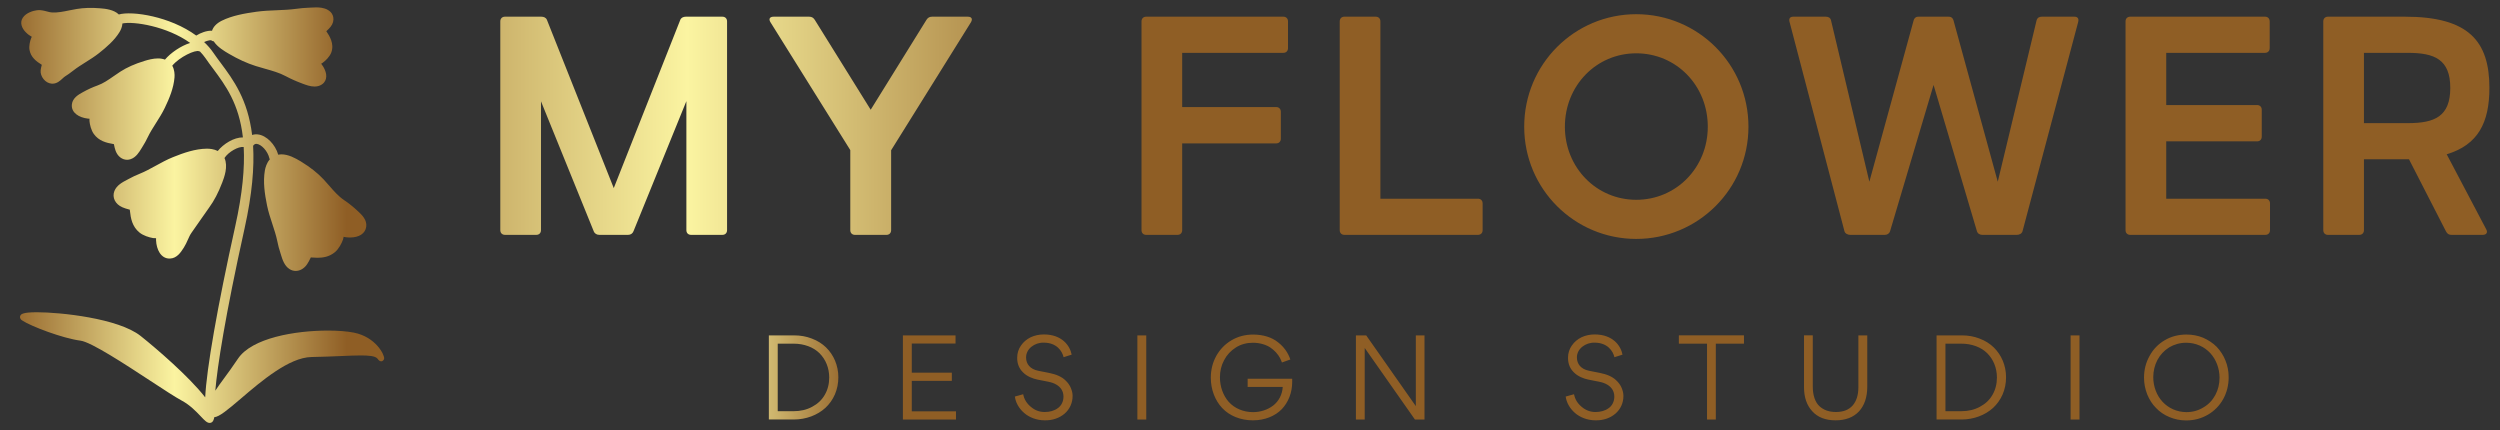
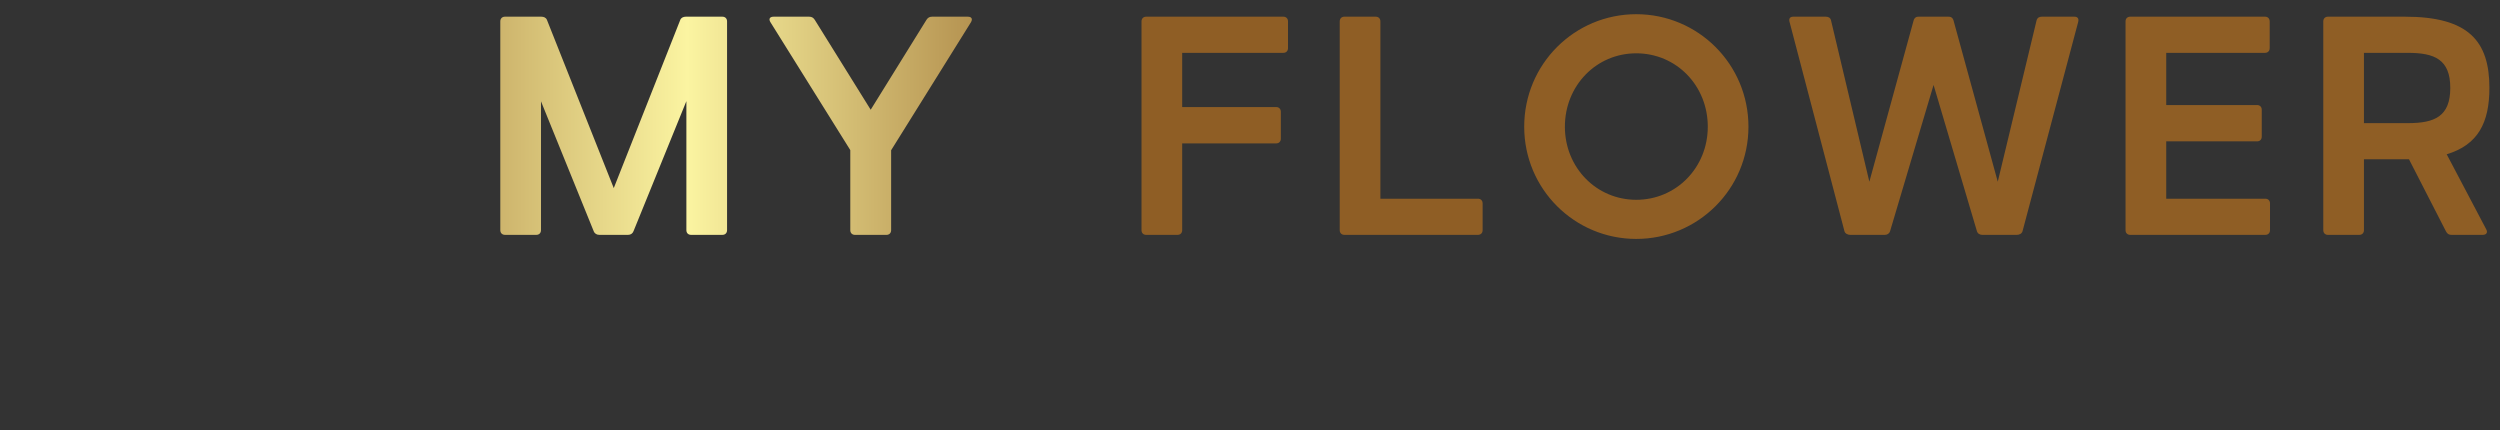
<svg xmlns="http://www.w3.org/2000/svg" version="1.1" id="Layer_1" x="0px" y="0px" width="195.375px" height="33.625px" viewBox="0 0 195.375 33.625" enable-background="new 0 0 195.375 33.625" xml:space="preserve">
  <rect x="0" y="0" width="195.375" height="33.625" fill="#333333" stroke="none" />
  <g id="SvgjsG15515_1_" transform="matrix(0.783,0,0,0.783,53.336,174.849)">
    <linearGradient id="SVGID_1_" gradientUnits="userSpaceOnUse" x1="4501.776" y1="916.46" x2="4501.857" y2="916.46" gradientTransform="matrix(1178.569 0 0 -133.152 -5305671 121817.688)">
      <stop offset="0" style="stop-color:#8F5E25" />
      <stop offset="0.5" style="stop-color:#FBF4A1" />
      <stop offset="1" style="stop-color:#8F5E25" />
    </linearGradient>
    <path fill="url(#SVGID_1_)" d="M3.982-221.641c0.28,0,0.467,0.186,0.467,0.466v20.843c0,0.28-0.186,0.467-0.467,0.467H0.856   c-0.28,0-0.467-0.187-0.467-0.467v-12.879l-5.273,12.972c-0.093,0.25-0.295,0.373-0.544,0.373h-2.877   c-0.249,0-0.467-0.123-0.56-0.373l-5.258-12.956v12.863c0,0.28-0.187,0.467-0.467,0.467h-3.126c-0.28,0-0.467-0.187-0.467-0.467   v-20.843c0-0.28,0.186-0.466,0.467-0.466h3.624c0.249,0,0.467,0.093,0.56,0.311l6.673,16.798l6.642-16.798   c0.093-0.218,0.311-0.311,0.56-0.311H3.982L3.982-221.641z M28.477-221.641c0.374,0,0.514,0.218,0.312,0.56l-7.964,12.77v7.98   c0,0.28-0.187,0.467-0.467,0.467h-3.142c-0.28,0-0.467-0.187-0.467-0.467v-7.995l-7.964-12.755c-0.218-0.342-0.062-0.56,0.311-0.56   h3.546c0.249,0,0.42,0.093,0.56,0.311l5.584,8.975l5.568-8.975c0.14-0.218,0.31-0.311,0.56-0.311H28.477L28.477-221.641   L28.477-221.641z M59.97-221.641c0.28,0,0.466,0.186,0.466,0.466v2.675c0,0.28-0.186,0.467-0.466,0.467H49.875v5.413h9.38   c0.28,0,0.466,0.187,0.466,0.467v2.691c0,0.28-0.186,0.467-0.466,0.467h-9.38v8.663c0,0.28-0.187,0.467-0.467,0.467h-3.127   c-0.28,0-0.466-0.187-0.466-0.467v-20.842c0-0.28,0.186-0.467,0.466-0.467H59.97L59.97-221.641L59.97-221.641z M79.393-203.474   c0.282,0,0.467,0.187,0.467,0.467v2.675c0,0.28-0.187,0.466-0.467,0.466H66.064c-0.279,0-0.466-0.186-0.466-0.466v-20.843   c0-0.28,0.187-0.467,0.466-0.467h3.126c0.28,0,0.467,0.187,0.467,0.467v17.701H79.393L79.393-203.474z M95.194-199.46   c-6.159,0-11.183-4.978-11.183-11.199c0-6.253,5.024-11.23,11.183-11.23s11.199,4.978,11.199,11.23   C106.394-204.439,101.353-199.46,95.194-199.46z M95.194-203.365c3.997,0,7.14-3.22,7.14-7.295c0-4.106-3.142-7.326-7.14-7.326   c-3.982,0-7.123,3.22-7.123,7.326C88.071-206.585,91.212-203.365,95.194-203.365z M138.931-221.641c0.342,0,0.45,0.218,0.371,0.528   l-5.552,20.874c-0.062,0.25-0.327,0.375-0.576,0.375h-3.438c-0.249,0-0.466-0.125-0.543-0.375l-4.325-14.59l-4.339,14.59   c-0.079,0.25-0.28,0.375-0.53,0.375h-3.438c-0.248,0-0.528-0.125-0.59-0.375l-5.476-20.874c-0.092-0.327,0.031-0.528,0.374-0.528   h3.235c0.249,0,0.467,0.093,0.53,0.373l3.825,16.098l4.419-16.098c0.045-0.171,0.14-0.265,0.248-0.327   c0.061-0.031,0.156-0.046,0.248-0.046h2.986c0.093,0,0.187,0.016,0.249,0.046c0.11,0.062,0.202,0.156,0.249,0.327l4.417,16.098   l3.873-16.098c0.079-0.28,0.28-0.373,0.53-0.373H138.931z M157.982-203.474c0.28,0,0.466,0.187,0.466,0.467v2.675   c0,0.28-0.187,0.466-0.466,0.466h-13.485c-0.28,0-0.467-0.186-0.467-0.466v-20.843c0-0.28,0.187-0.467,0.467-0.467h13.454   c0.28,0,0.466,0.187,0.466,0.467v2.675c0,0.28-0.186,0.467-0.466,0.467h-9.861v5.211h9.067c0.282,0,0.467,0.186,0.467,0.467v2.69   c0,0.28-0.186,0.467-0.467,0.467h-9.067v5.724H157.982L157.982-203.474z M176.084-207.907l3.95,7.497   c0.172,0.326,0,0.545-0.356,0.545h-3.126c-0.249,0-0.421-0.11-0.545-0.358l-3.687-7.186h-0.404h-4.091v7.077   c0,0.28-0.187,0.467-0.467,0.467h-3.126c-0.279,0-0.466-0.187-0.466-0.467v-20.842c0-0.28,0.187-0.467,0.466-0.467h7.684   c6.361,0,8.43,2.442,8.43,7.108C180.345-211.08,179.226-208.855,176.084-207.907L176.084-207.907z M167.825-218.032v7.015h4.386   c2.66,0,4.23-0.654,4.23-3.516c0-2.846-1.571-3.499-4.23-3.499H167.825z" />
  </g>
  <g id="SvgjsG15516_1_" transform="matrix(0.58,0,0,0.58,81.829,213.95)">
    <linearGradient id="SVGID_2_" gradientUnits="userSpaceOnUse" x1="9773.698" y1="3877.732" x2="9773.779" y2="3877.732" gradientTransform="matrix(473.492 0 0 -27.895 -4627809 107850.477)">
      <stop offset="0" style="stop-color:#8F5E25" />
      <stop offset="0.5" style="stop-color:#FBF4A1" />
      <stop offset="1" style="stop-color:#8F5E25" />
    </linearGradient>
-     <path fill="url(#SVGID_2_)" d="M-37.489-312.354v-11.337h3.376c0.871,0,1.68,0.138,2.427,0.434c0.747,0.28,1.384,0.684,1.898,1.182   c1.042,1.01,1.664,2.442,1.664,4.028c0,0.825-0.156,1.603-0.466,2.317c-0.312,0.717-0.747,1.307-1.276,1.805   c-1.073,0.98-2.598,1.569-4.246,1.569H-37.489z M-36.291-322.573v9.1h2.13c0.949,0,1.789-0.202,2.505-0.593   c0.731-0.387,1.306-0.916,1.695-1.6c0.405-0.687,0.607-1.479,0.607-2.351c0-1.29-0.482-2.442-1.307-3.267   c-0.809-0.808-2.069-1.29-3.5-1.29H-36.291L-36.291-322.573z M-19.428-312.354v-11.337h7.093v1.105h-5.895v3.917h5.396v1.105   h-5.396v4.109h5.957v1.101H-19.428L-19.428-312.354z M-0.325-312.243c-1.074,0-2.1-0.404-2.769-0.997   c-0.7-0.606-1.151-1.415-1.244-2.209l1.12-0.31c0.125,0.67,0.466,1.229,1.027,1.694c0.545,0.468,1.166,0.701,1.867,0.701   c0.653,0,1.26-0.155,1.742-0.498c0.482-0.327,0.792-0.886,0.792-1.57c0-0.795-0.419-1.307-0.948-1.617   c-0.373-0.219-0.701-0.313-1.073-0.391l-1.494-0.296c-0.311-0.061-0.638-0.168-0.996-0.327c-0.357-0.168-0.669-0.37-0.933-0.637   c-0.529-0.512-0.793-1.165-0.793-1.96c0-0.623,0.171-1.182,0.514-1.664c0.342-0.497,0.777-0.855,1.322-1.12   c0.545-0.248,1.12-0.372,1.757-0.372c2.442,0,3.515,1.509,3.749,2.721l-1.089,0.344c-0.187-0.812-0.918-1.96-2.675-1.96   c-1.213-0.032-2.396,0.823-2.38,2.004c0,0.872,0.545,1.573,1.649,1.788l1.431,0.283c0.964,0.185,1.71,0.512,2.209,0.994   c0.342,0.313,0.591,0.67,0.747,1.044c0.156,0.387,0.233,0.731,0.233,1.041C3.455-313.567,1.775-312.196-0.325-312.243z    M12.167-312.354v-11.337h1.198v11.337H12.167z M32.778-320.441l-1.137,0.404c-0.138-0.404-0.325-0.825-0.776-1.337   c-0.217-0.234-0.466-0.468-0.746-0.653c-0.56-0.391-1.431-0.67-2.38-0.67c-0.855,0-1.617,0.204-2.302,0.638   c-0.684,0.436-1.213,0.995-1.586,1.713c-0.374,0.697-0.56,1.462-0.56,2.3c0,1.276,0.435,2.459,1.182,3.314   c0.762,0.855,1.944,1.384,3.281,1.384c1.011,0,1.976-0.327,2.707-0.886c0.731-0.562,1.229-1.462,1.292-2.506h-4.73v-1.105h6.004   v0.434c0,1.431-0.514,2.725-1.399,3.658c-0.903,0.933-2.287,1.509-3.889,1.509c-1.695,0-3.173-0.623-4.138-1.65   c-0.964-1.027-1.54-2.489-1.54-4.089c0-1.074,0.249-2.071,0.746-2.957c0.498-0.886,1.183-1.586,2.054-2.098   c0.871-0.515,1.852-0.763,2.909-0.763c1.338,0,2.519,0.372,3.329,1.026C31.923-322.137,32.467-321.36,32.778-320.441z    M49.688-323.691h1.167v11.337h-1.292l-6.765-9.643v9.643h-1.184v-11.337h1.384l6.689,9.535V-323.691L49.688-323.691z    M73.895-312.243c-1.073,0-2.1-0.404-2.769-0.997c-0.699-0.606-1.15-1.415-1.244-2.209l1.122-0.31   c0.123,0.67,0.465,1.229,1.024,1.694c0.546,0.468,1.169,0.701,1.868,0.701c0.653,0,1.261-0.155,1.743-0.498   c0.482-0.327,0.791-0.886,0.791-1.57c0-0.795-0.418-1.307-0.948-1.617c-0.372-0.219-0.699-0.313-1.073-0.391l-1.494-0.296   c-0.312-0.061-0.638-0.168-0.995-0.327c-0.357-0.168-0.669-0.37-0.933-0.637c-0.529-0.512-0.795-1.165-0.795-1.96   c0-0.623,0.172-1.182,0.515-1.664c0.34-0.497,0.778-0.855,1.32-1.12c0.546-0.248,1.122-0.372,1.758-0.372   c2.443,0,3.516,1.509,3.749,2.721l-1.088,0.344c-0.187-0.812-0.918-1.96-2.676-1.96c-1.212-0.032-2.396,0.823-2.38,2.004   c0,0.872,0.544,1.573,1.649,1.788l1.43,0.283c0.967,0.185,1.711,0.512,2.209,0.994c0.344,0.313,0.593,0.67,0.748,1.044   c0.155,0.387,0.232,0.731,0.232,1.041C77.676-313.567,75.995-312.196,73.895-312.243z M90.106-322.573v10.219h-1.182v-10.219   h-3.796v-1.12H93.9v1.12H90.106L90.106-322.573z M109.318-323.691h1.196v6.904c0,1.431-0.387,2.553-1.12,3.344   c-0.746,0.795-1.804,1.199-3.158,1.199c-1.337,0-2.395-0.404-3.126-1.212c-0.748-0.812-1.12-1.883-1.12-3.254v-6.982h1.182v6.921   c0,1.196,0.342,2.115,0.901,2.627c0.576,0.529,1.307,0.778,2.226,0.778c0.963,0,1.711-0.28,2.24-0.869   c0.512-0.593,0.778-1.401,0.778-2.475V-323.691z M119.85-312.354v-11.337h3.375c0.872,0,1.681,0.138,2.427,0.434   c0.746,0.28,1.384,0.684,1.898,1.182c1.041,1.01,1.664,2.442,1.664,4.028c0,0.825-0.155,1.603-0.466,2.317   c-0.312,0.717-0.746,1.307-1.275,1.805c-1.074,0.98-2.598,1.569-4.247,1.569H119.85L119.85-312.354z M121.048-322.573v9.1h2.13   c0.95,0,1.788-0.202,2.506-0.593c0.731-0.387,1.307-0.916,1.694-1.6c0.404-0.687,0.606-1.479,0.606-2.351   c0-1.29-0.482-2.442-1.307-3.267c-0.808-0.808-2.068-1.29-3.499-1.29H121.048L121.048-322.573z M137.91-312.354v-11.337h1.199   v11.337H137.91z M159.207-318.046c0,1.074-0.249,2.055-0.733,2.94c-0.497,0.886-1.182,1.586-2.051,2.098   c-0.887,0.515-1.852,0.778-2.94,0.778c-0.795,0-1.541-0.155-2.257-0.451c-0.699-0.293-1.307-0.697-1.804-1.229   c-0.498-0.495-0.887-1.101-1.182-1.819c-0.281-0.714-0.436-1.462-0.436-2.257c0-1.071,0.249-2.051,0.748-2.937   c0.482-0.889,1.165-1.603,2.051-2.117c0.872-0.514,1.852-0.763,2.927-0.763c0.791,0,1.539,0.141,2.255,0.436   c0.699,0.312,1.305,0.716,1.804,1.214c0.498,0.529,0.903,1.135,1.182,1.836C159.066-319.602,159.207-318.855,159.207-318.046z    M157.978-317.986c0-1.273-0.466-2.455-1.245-3.311c-0.778-0.855-1.943-1.401-3.25-1.401c-0.84,0-1.603,0.219-2.287,0.623   c-0.685,0.434-1.212,0.997-1.586,1.694c-0.374,0.717-0.561,1.495-0.561,2.334c0,1.26,0.466,2.459,1.244,3.297   c0.778,0.855,1.945,1.401,3.237,1.401c0.839,0,1.6-0.219,2.285-0.64c0.699-0.404,1.229-0.977,1.602-1.677   C157.791-316.366,157.978-317.144,157.978-317.986L157.978-317.986z" />
  </g>
  <g id="SvgjsG15514_1_" transform="matrix(0.996,0,0,0.996,111.383,78.41)">
    <g>
      <linearGradient id="SVGID_3_" gradientUnits="userSpaceOnUse" x1="2210.788" y1="208.332" x2="2210.83" y2="208.332" gradientTransform="matrix(650.375 0 0 -742.125 -1437951 154546.422)">
        <stop offset="0" style="stop-color:#8F5E25" />
        <stop offset="0.5" style="stop-color:#FBF4A1" />
        <stop offset="1" style="stop-color:#8F5E25" />
      </linearGradient>
-       <path fill="url(#SVGID_3_)" d="M-84.063-52.626c-0.516-0.104-1.237-0.161-2.031-0.161c-2.581,0-5.98,0.579-7.068,2.211    c-0.406,0.608-0.773,1.108-1.098,1.55c-0.26,0.353-0.487,0.663-0.677,0.955c0.165-1.913,0.763-5.809,2.298-12.739    c0.598-2.697,0.767-4.795,0.668-6.478c0.116-0.164,0.233-0.153,0.287-0.148c0.349,0.039,0.857,0.543,0.992,1.136    c0.007,0.028,0.021,0.053,0.032,0.078c-0.246,0.278-0.347,0.643-0.387,0.87c-0.156,0.908-0.011,1.854,0.169,2.741    c0.102,0.503,0.262,0.989,0.417,1.459c0.153,0.463,0.297,0.902,0.389,1.351c0.067,0.332,0.14,0.61,0.23,0.878    c0.019,0.056,0.036,0.115,0.055,0.178c0.113,0.373,0.269,0.885,0.685,1.14c0.149,0.092,0.31,0.138,0.477,0.138    c0.337,0,0.67-0.196,0.892-0.525c0.093-0.139,0.186-0.31,0.278-0.508c0.004-0.01,0.009-0.02,0.013-0.028    c0.026,0.001,0.058,0.005,0.1,0.008c0.145,0.011,0.286,0.019,0.425,0.019c0.364,0,0.902-0.045,1.375-0.445    c0.293-0.247,0.518-0.678,0.624-0.977c0.019-0.053,0.032-0.12,0.045-0.189c0.002-0.01,0.004-0.022,0.006-0.034    c0.011,0.004,0.022,0.006,0.031,0.008c0.049,0.01,0.095,0.022,0.137,0.026c0.096,0.013,0.208,0.023,0.327,0.023    c0.721,0,1.199-0.312,1.276-0.836c0.081-0.546-0.342-0.942-0.623-1.203l-0.035-0.033c-0.349-0.327-0.707-0.615-1.065-0.854    c-0.445-0.297-0.801-0.705-1.177-1.138c-0.151-0.174-0.302-0.347-0.459-0.513c-0.467-0.496-1.027-0.936-1.76-1.386    c-0.457-0.278-0.996-0.562-1.532-0.562c-0.088,0-0.169,0.015-0.251,0.03c-0.234-0.817-0.928-1.521-1.603-1.595    c-0.158-0.019-0.307,0-0.446,0.047c-0.341-2.796-1.475-4.326-2.465-5.657c-0.202-0.272-0.399-0.537-0.582-0.804    c-0.207-0.303-0.452-0.578-0.721-0.832c0.21-0.095,0.438-0.156,0.546-0.143c0.06,0.052,0.134,0.08,0.21,0.088    c0.291,0.452,0.859,0.783,1.186,0.974c0.754,0.439,1.425,0.746,2.112,0.962c0.232,0.073,0.467,0.139,0.703,0.206    c0.594,0.167,1.156,0.325,1.652,0.592c0.393,0.21,0.815,0.399,1.292,0.576l0.051,0.019c0.258,0.096,0.581,0.217,0.91,0.217    c0.167,0,0.32-0.032,0.455-0.095c0.296-0.138,0.405-0.361,0.445-0.525c0.117-0.48-0.236-0.988-0.347-1.132    c-0.009-0.012-0.02-0.025-0.03-0.037c0.037-0.02,0.072-0.041,0.103-0.062c0.259-0.187,0.577-0.504,0.695-0.833    c0.246-0.684-0.15-1.293-0.394-1.657c0.139-0.126,0.25-0.239,0.335-0.346c0.182-0.227,0.259-0.5,0.212-0.75    c-0.03-0.168-0.131-0.404-0.43-0.577c-0.304-0.176-0.667-0.196-0.913-0.196c-0.148,0-0.295,0.009-0.434,0.017    c-0.07,0.004-0.138,0.008-0.202,0.01c-0.289,0.011-0.589,0.039-0.947,0.087c-0.486,0.067-0.98,0.087-1.504,0.109    c-0.523,0.022-1.064,0.044-1.593,0.117c-0.94,0.13-1.92,0.305-2.725,0.704c-0.415,0.206-0.675,0.485-0.768,0.793    c-0.013-0.001-0.023-0.005-0.036-0.006c-0.367-0.016-0.858,0.161-1.202,0.379c-2.059-1.508-5.034-1.952-6.074-1.655    c-0.396-0.388-1.092-0.453-1.428-0.481c-0.716-0.061-1.306-0.044-1.878,0.05c-0.19,0.031-0.38,0.07-0.571,0.108    c-0.474,0.097-0.911,0.189-1.364,0.167c-0.119-0.005-0.257-0.042-0.403-0.081c-0.225-0.06-0.488-0.128-0.754-0.099    c-0.302,0.033-0.881,0.195-1.141,0.596c-0.115,0.177-0.147,0.383-0.091,0.595c0.111,0.429,0.546,0.757,0.761,0.872    c0.013,0.007,0.027,0.014,0.042,0.021c-0.018,0.032-0.034,0.064-0.047,0.095c-0.097,0.241-0.19,0.632-0.135,0.941    c0.102,0.564,0.512,0.887,0.965,1.166c-0.045,0.155-0.075,0.296-0.09,0.419c-0.028,0.233,0.058,0.498,0.23,0.707    c0.169,0.207,0.393,0.332,0.631,0.351c0.01,0.001,0.055,0.003,0.064,0.003c0.352,0,0.593-0.223,0.787-0.402    c0.075-0.069,0.145-0.133,0.206-0.171c0.199-0.123,0.397-0.264,0.625-0.443c0.302-0.238,0.633-0.445,0.981-0.665    c0.354-0.222,0.72-0.451,1.058-0.719c0.598-0.474,1.207-1,1.602-1.642c0.093-0.152,0.216-0.406,0.232-0.682    c0.874-0.188,3.499,0.222,5.315,1.528c-0.725,0.226-1.535,0.78-1.978,1.308c-0.162-0.061-0.344-0.093-0.548-0.093    c-0.379,0-0.761,0.103-1.084,0.203c-0.747,0.232-1.34,0.496-1.867,0.833c-0.175,0.112-0.347,0.232-0.519,0.352    c-0.425,0.296-0.827,0.576-1.282,0.737c-0.373,0.132-0.743,0.302-1.132,0.517l-0.039,0.022c-0.292,0.161-0.782,0.431-0.833,0.947    c-0.068,0.664,0.584,1.036,1.261,1.111c0.037,0.004,0.078,0.006,0.122,0.007c-0.004,0.066-0.006,0.128-0.002,0.182    c0.026,0.285,0.13,0.721,0.339,1.013c0.4,0.558,0.991,0.7,1.541,0.794c0.013,0.003,0.026,0.004,0.037,0.006    c0,0.002,0.001,0.003,0.001,0.005c0.035,0.197,0.08,0.37,0.132,0.515c0.155,0.43,0.507,0.708,0.897,0.708    c0.089,0,0.178-0.014,0.266-0.042c0.435-0.136,0.689-0.558,0.875-0.865c0.03-0.051,0.06-0.1,0.088-0.144    c0.139-0.216,0.265-0.447,0.4-0.726c0.18-0.376,0.405-0.73,0.643-1.106c0.241-0.379,0.49-0.772,0.692-1.193    c0.358-0.747,0.697-1.554,0.761-2.391c0.017-0.222,0.006-0.597-0.177-0.915c0.554-0.677,1.823-1.277,2.111-1.131    c0.022,0.011,0.044,0.012,0.067,0.019c0.154,0.163,0.3,0.333,0.425,0.515c0.188,0.275,0.39,0.547,0.599,0.827    c0.982,1.321,2.042,2.752,2.343,5.396c-0.704-0.009-1.537,0.514-1.974,1.066c-0.295-0.151-0.626-0.182-0.85-0.182    c0,0-0.001,0-0.001,0c-0.919,0.011-1.824,0.327-2.664,0.666c-0.476,0.192-0.924,0.438-1.356,0.675    c-0.428,0.235-0.833,0.458-1.26,0.63c-0.318,0.129-0.579,0.251-0.821,0.386c-0.051,0.028-0.107,0.057-0.165,0.087    c-0.346,0.18-0.819,0.425-0.995,0.882c-0.195,0.505,0.065,1.029,0.63,1.274c0.15,0.065,0.335,0.126,0.549,0.18    c0.011,0.003,0.023,0.006,0.032,0.009c0.003,0.026,0.005,0.059,0.01,0.099c0.061,0.573,0.174,1.223,0.747,1.691    c0.298,0.244,0.763,0.387,1.074,0.437c0.059,0.008,0.108,0.006,0.23,0.01c0,0.01-0.001,0.022-0.001,0.03    c-0.001,0.05-0.002,0.097-0.001,0.14c0.033,0.71,0.373,1.427,1.058,1.427c0.005,0,0.03-0.001,0.035-0.001    c0.551-0.02,0.862-0.508,1.068-0.832l0.027-0.042c0.123-0.191,0.213-0.393,0.301-0.59c0.093-0.208,0.18-0.404,0.295-0.563    c0.311-0.432,0.54-0.765,0.75-1.073c0.203-0.296,0.39-0.568,0.621-0.885c0.404-0.552,0.733-1.182,1.04-1.984    c0.151-0.396,0.477-1.256,0.175-1.92c0.31-0.482,1.1-0.925,1.5-0.862c0.002,0.006,0.006,0.01,0.009,0.016    c0.084,1.598-0.089,3.602-0.666,6.202c-1.404,6.336-2.25,11.195-2.356,13.424c-1.265-1.632-3.86-3.858-5.069-4.819    c-1.75-1.39-6.319-1.859-8.134-1.859c-1.132,0-1.269,0.146-1.317,0.308c-0.018,0.057-0.038,0.204,0.149,0.33    c0.696,0.464,3.177,1.407,4.589,1.591c0.837,0.108,3.519,1.866,5.478,3.149c1.052,0.689,1.961,1.285,2.47,1.558    c0.645,0.347,1.126,0.855,1.478,1.224c0.309,0.326,0.495,0.524,0.704,0.524c0.268,0,0.339-0.283,0.363-0.447    c0.408-0.045,1.014-0.545,2.101-1.473c1.591-1.36,3.772-3.219,5.526-3.251c0.887-0.016,1.645-0.047,2.315-0.076    c0.609-0.026,1.136-0.048,1.561-0.048c0.559,0,1.153,0.031,1.316,0.265c0.068,0.098,0.155,0.198,0.283,0.198    c0.107,0,0.217-0.112,0.228-0.218C-81.657-50.895-82.348-52.283-84.063-52.626z M-107.714-72.522L-107.714-72.522v0.003V-72.522z     M-98.526-58.817L-98.526-58.817v0.004V-58.817z" />
    </g>
  </g>
</svg>